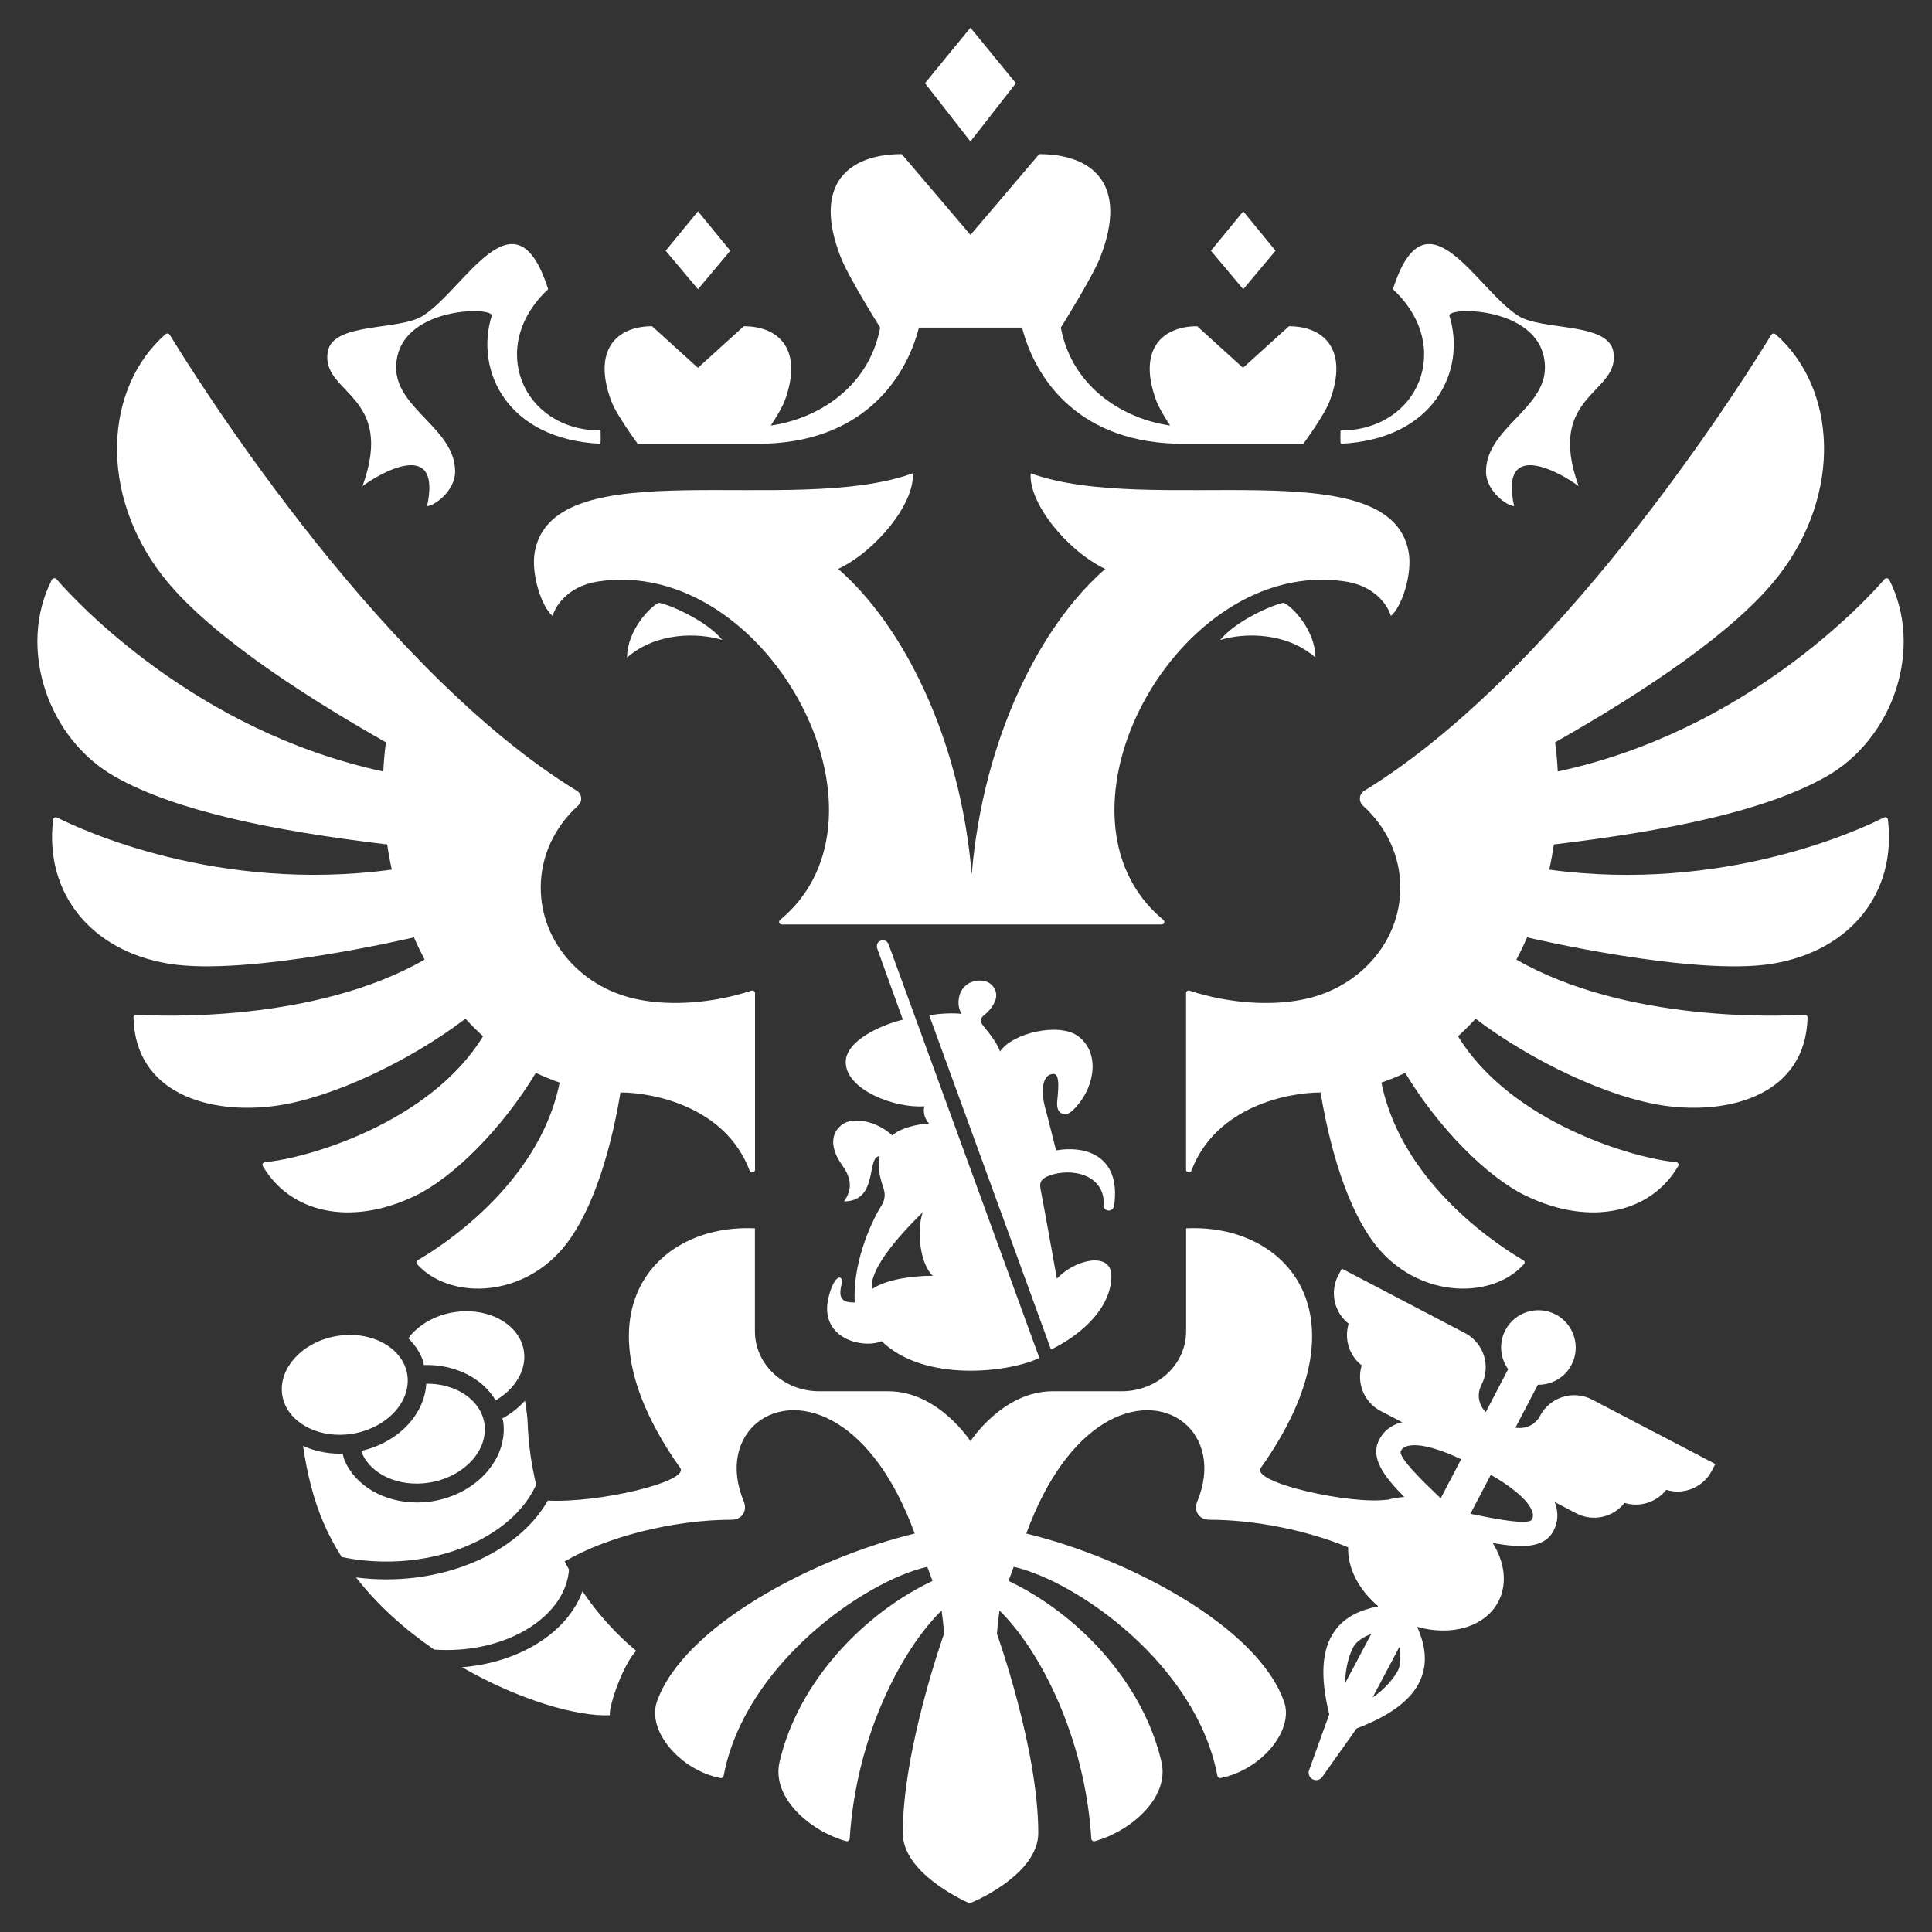
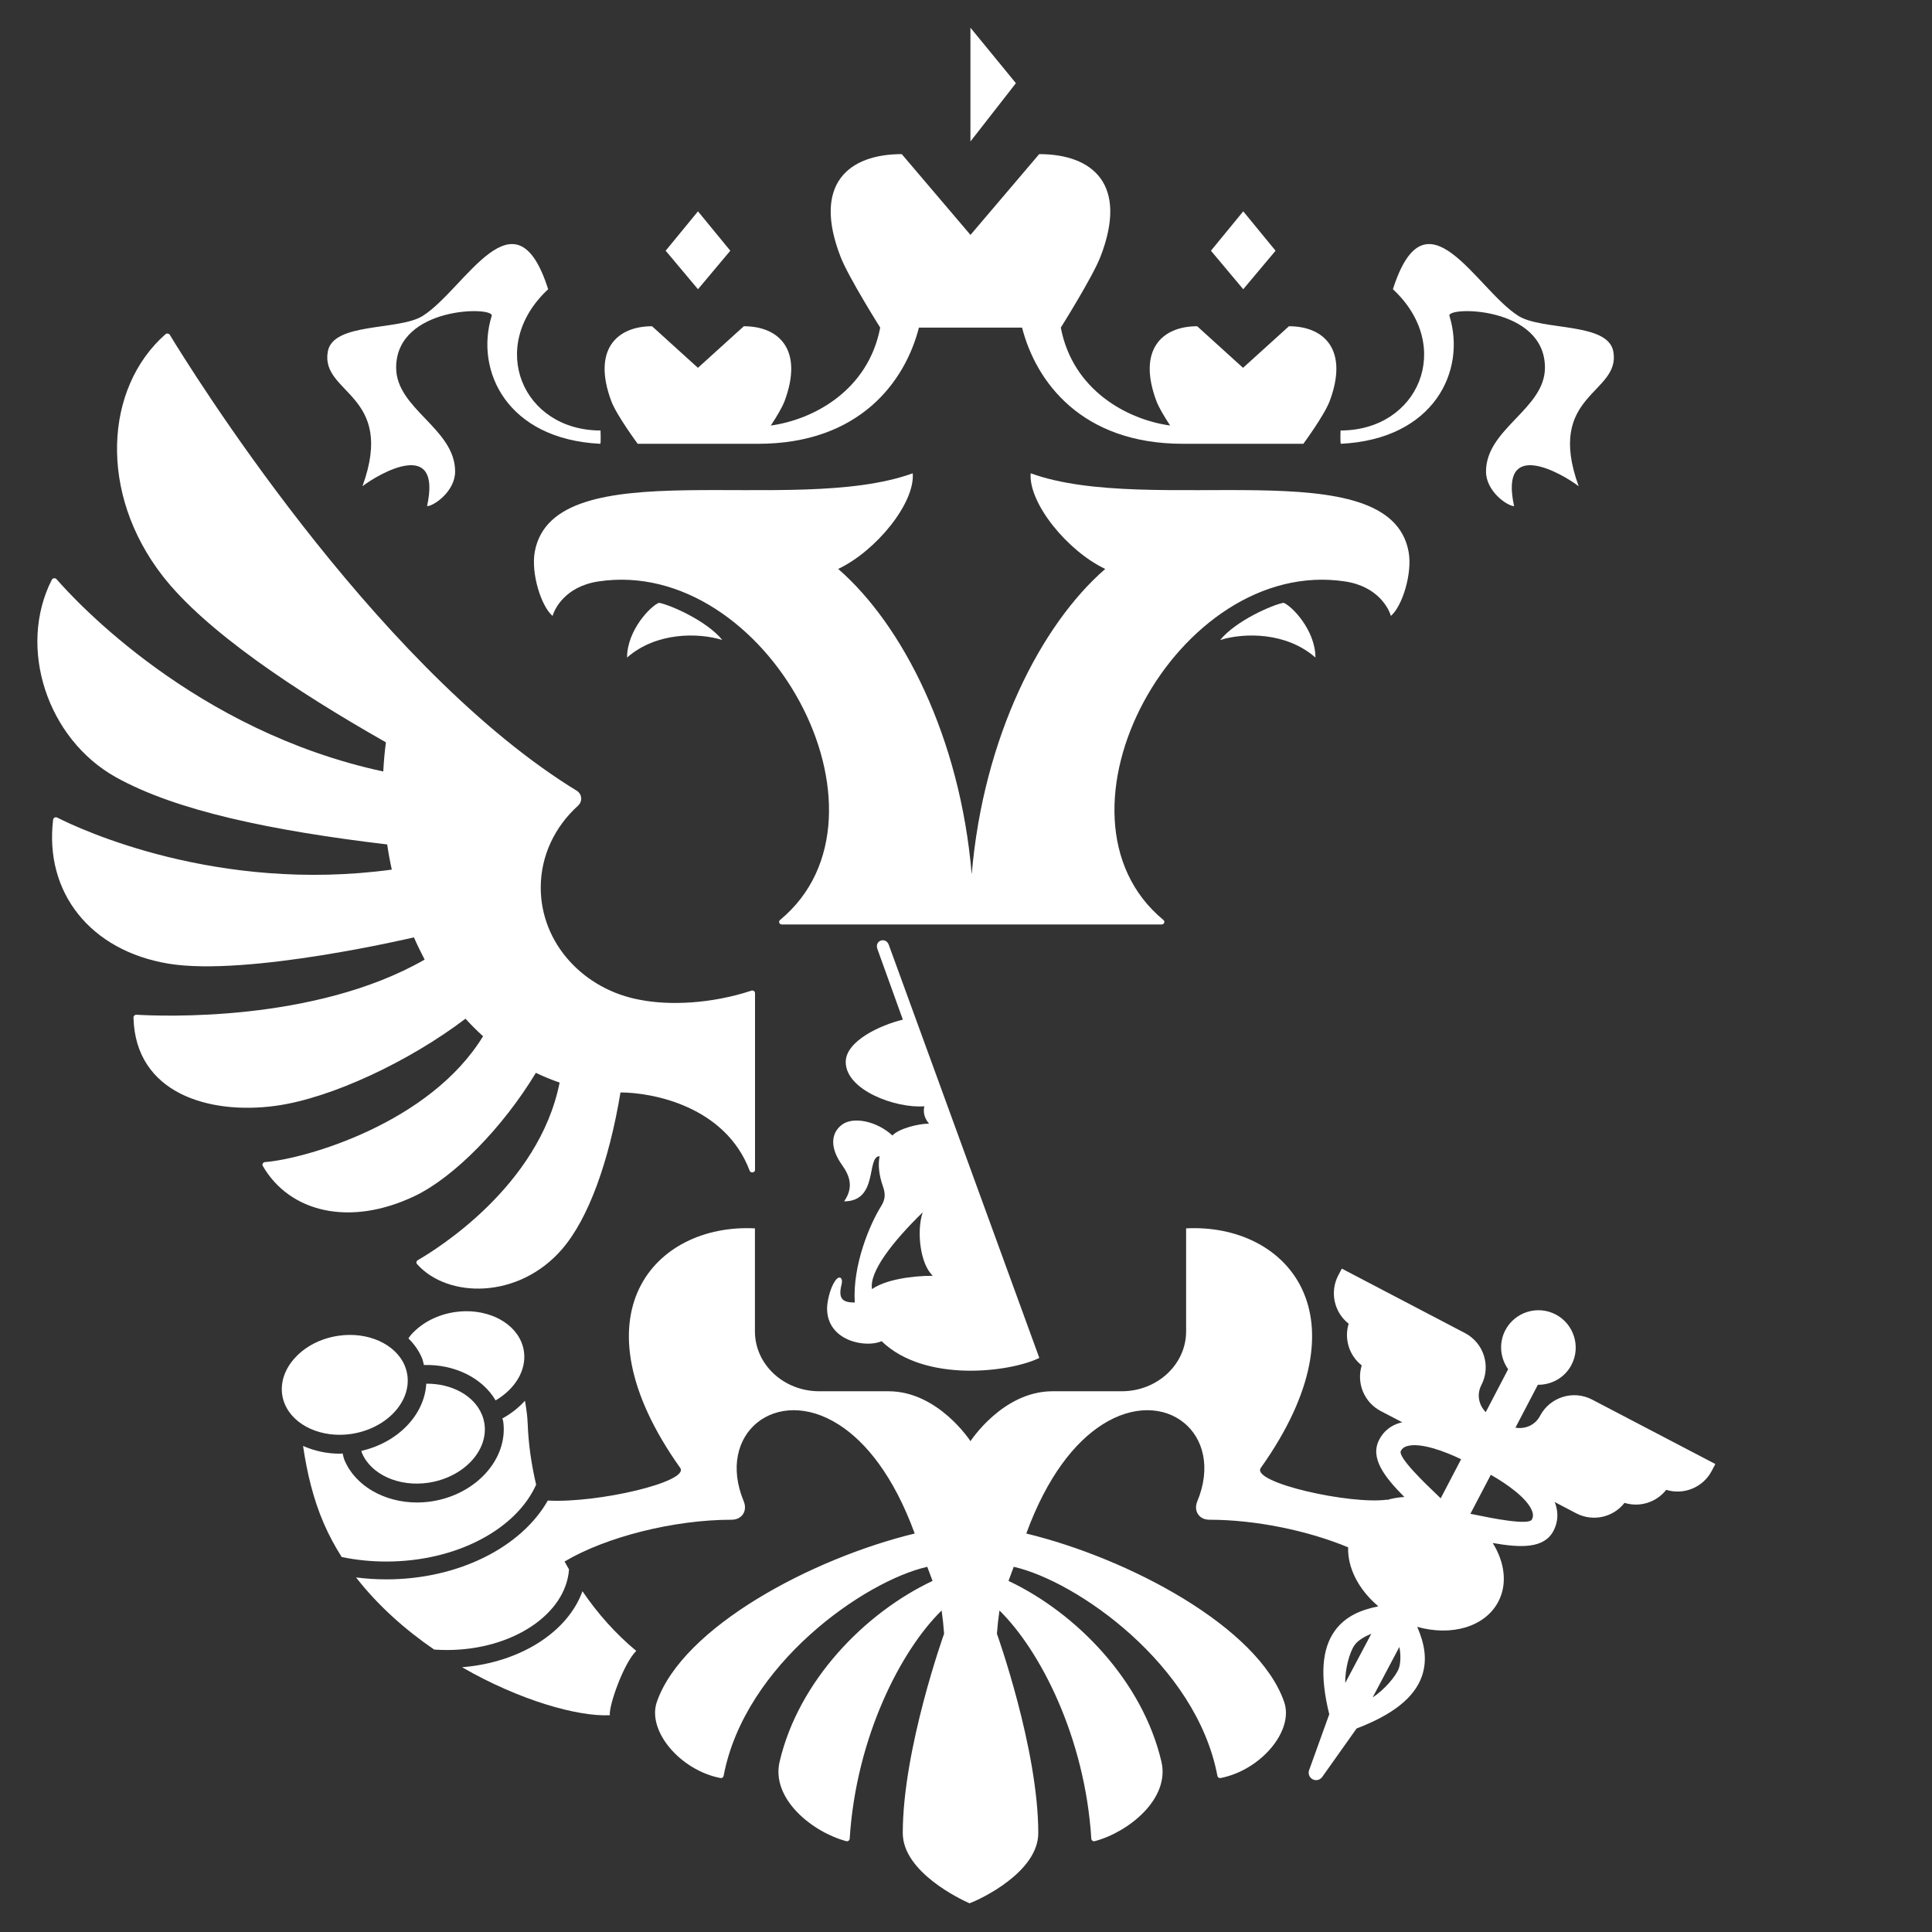
<svg xmlns="http://www.w3.org/2000/svg" width="44" height="44" viewBox="0 0 44 44" fill="none">
  <rect x="0" y="0" width="44" height="44" fill="#333333" stroke="none" />
  <g id="logo">
    <path id="path14" d="M9.278 31.322C9.267 31.245 9.246 31.17 9.217 31.1C9.009 30.606 8.371 30.321 7.702 30.422C7.309 30.481 6.959 30.659 6.717 30.925V30.925C6.49 31.173 6.387 31.468 6.426 31.756L6.426 31.758C6.437 31.834 6.457 31.908 6.487 31.978C6.695 32.472 7.333 32.757 8.001 32.657C8.789 32.538 9.362 31.939 9.278 31.322Z" fill="white" />
    <path id="path16" d="M11.034 32.433C11.023 32.357 11.003 32.282 10.973 32.211C10.791 31.779 10.281 31.506 9.708 31.513C9.668 32.221 9.063 32.852 8.23 33.043C8.236 33.058 8.237 33.075 8.243 33.09C8.45 33.583 9.089 33.869 9.758 33.768C10.546 33.649 11.118 33.051 11.034 32.433Z" fill="white" />
    <path id="path18" d="M11.933 30.782C11.922 30.706 11.902 30.631 11.872 30.561C11.665 30.067 11.026 29.782 10.357 29.882C9.965 29.941 9.615 30.12 9.373 30.386V30.386C9.345 30.416 9.325 30.449 9.301 30.481C9.434 30.611 9.541 30.763 9.612 30.933C9.633 30.982 9.64 31.036 9.654 31.087C10.35 31.067 10.987 31.38 11.287 31.893C11.723 31.637 11.992 31.216 11.933 30.782Z" fill="white" />
    <path id="path20" d="M29.958 14.975C29.293 14.392 28.337 14.406 27.789 14.575C28.148 14.134 28.985 13.772 29.232 13.728C29.419 13.798 29.958 14.352 29.958 14.975Z" fill="white" />
    <path id="path22" d="M32.079 12.561C31.642 10.223 26.209 11.772 23.473 10.779C23.421 11.461 24.315 12.553 25.171 12.957C23.708 14.227 22.395 16.786 22.13 19.912C21.866 16.786 20.552 14.227 19.089 12.957C19.945 12.553 20.841 11.461 20.787 10.779C18.051 11.772 12.618 10.223 12.18 12.561C12.088 13.056 12.326 13.81 12.584 14.027C12.63 13.87 12.87 13.357 13.627 13.242C17.455 12.664 20.651 18.565 17.766 20.951C17.722 20.987 17.747 21.054 17.806 21.054H26.455C26.514 21.054 26.539 20.987 26.495 20.951C23.61 18.565 26.806 12.664 30.633 13.242C31.391 13.357 31.631 13.87 31.677 14.027C31.934 13.81 32.172 13.056 32.079 12.561Z" fill="white" />
    <path id="path24" d="M33.01 7.194C32.941 6.974 35.185 6.968 35.185 8.373C35.185 9.315 33.843 9.761 33.843 10.738C33.843 11.194 34.333 11.527 34.483 11.527C34.137 9.958 35.567 10.779 35.953 11.073C35.186 8.963 36.913 8.976 36.743 8.009C36.624 7.332 35.123 7.537 34.58 7.194C33.616 6.587 32.475 4.225 31.723 6.587C33.125 7.889 32.309 9.804 30.53 9.804C30.53 9.804 30.52 10.085 30.537 10.107C32.659 10.004 33.398 8.444 33.01 7.194Z" fill="white" />
    <path id="path26" d="M8.255 11.073C8.641 10.779 10.07 9.958 9.726 11.527C9.875 11.527 10.365 11.194 10.365 10.738C10.365 9.761 9.022 9.315 9.022 8.373C9.022 6.968 11.266 6.974 11.198 7.194C10.81 8.444 11.55 10.004 13.672 10.107C13.687 10.085 13.677 9.804 13.677 9.804C11.899 9.804 11.084 7.889 12.484 6.587C11.733 4.225 10.592 6.587 9.628 7.194C9.084 7.537 7.583 7.332 7.465 8.009C7.295 8.976 9.022 8.963 8.255 11.073H8.255Z" fill="white" />
    <path id="path28" d="M14.281 14.975C14.947 14.392 15.902 14.406 16.45 14.575C16.092 14.134 15.254 13.772 15.008 13.728C14.82 13.798 14.281 14.352 14.281 14.975L14.281 14.975Z" fill="white" />
-     <path id="path30" d="M23.136 1.894L22.101 0.631L21.066 1.894L22.101 3.222L23.137 1.894H23.136Z" fill="white" />
+     <path id="path30" d="M23.136 1.894L22.101 0.631L22.101 3.222L23.137 1.894H23.136Z" fill="white" />
    <path id="path32" d="M29.05 5.71L28.314 4.813L27.578 5.71L28.314 6.587L29.05 5.71V5.71Z" fill="white" />
    <path id="path34" d="M16.632 5.71L15.896 4.813L15.16 5.71L15.896 6.587L16.632 5.71Z" fill="white" />
    <path id="path36" d="M14.522 10.107H17.268C19.576 10.107 20.614 8.69 20.928 7.461H23.277C23.591 8.69 24.628 10.107 26.937 10.107H29.683C29.683 10.107 30.163 9.456 30.283 9.133C30.717 7.972 30.163 7.43 29.355 7.43L28.309 8.377L27.265 7.43C26.456 7.43 25.902 7.972 26.336 9.133C26.391 9.281 26.524 9.5 26.649 9.691C25.675 9.557 24.431 8.89 24.159 7.461C24.159 7.461 24.878 6.317 25.059 5.855C25.708 4.19 24.879 3.51 23.667 3.51L22.102 5.35L20.537 3.51C19.325 3.51 18.496 4.19 19.146 5.855C19.326 6.318 20.046 7.461 20.046 7.461C19.773 8.89 18.529 9.557 17.555 9.691C17.681 9.5 17.813 9.281 17.869 9.133C18.301 7.972 17.749 7.43 16.94 7.43L15.895 8.377L14.85 7.43C14.041 7.43 13.488 7.972 13.921 9.133C14.041 9.456 14.523 10.107 14.523 10.107L14.522 10.107Z" fill="white" />
-     <path id="path38" d="M42.904 18.619C42.374 18.888 39.266 20.345 35.284 19.806C35.325 19.616 35.36 19.424 35.388 19.232C38.039 18.915 40.193 18.465 41.566 17.701C43.131 16.83 43.815 14.75 43.026 13.203C43.005 13.164 42.948 13.157 42.92 13.189C42.487 13.688 39.765 16.65 35.477 17.57C35.466 17.348 35.446 17.127 35.416 16.906C37.499 15.725 39.532 14.363 40.501 13.118C41.965 11.236 41.83 8.836 40.437 7.612C40.422 7.599 40.403 7.594 40.385 7.596C40.366 7.599 40.349 7.61 40.338 7.626C39.898 8.353 35.773 15.021 31.245 17.9C31.189 17.935 31.134 17.97 31.078 18.004C30.948 18.083 30.934 18.251 31.044 18.352C31.566 18.825 31.891 19.484 31.891 20.215C31.891 21.486 30.911 22.544 29.616 22.773C28.958 22.901 28.008 22.863 27.095 22.562C27.054 22.548 27.012 22.576 27.012 22.617V26.644C27.012 26.708 27.11 26.724 27.134 26.662C27.688 25.192 29.349 24.88 30.075 24.88C30.337 26.451 30.803 27.753 31.41 28.453C32.397 29.591 34.01 29.575 34.709 28.788C34.721 28.775 34.726 28.758 34.722 28.741C34.719 28.724 34.709 28.709 34.693 28.701C34.282 28.464 31.932 27.021 31.461 24.655C31.647 24.591 31.828 24.518 32.002 24.433C32.761 25.689 33.865 26.807 34.754 27.235C36.248 27.951 37.615 27.603 38.221 26.554C38.243 26.517 38.217 26.471 38.172 26.466C37.248 26.393 34.413 25.58 33.206 23.6C33.344 23.473 33.479 23.34 33.605 23.2C34.868 24.161 36.654 25.012 37.933 25.185C39.429 25.389 41.125 24.911 41.166 23.171C41.167 23.136 41.136 23.107 41.099 23.11C40.566 23.142 37.045 23.295 34.535 21.854C34.623 21.688 34.704 21.52 34.779 21.348C34.779 21.348 38.571 22.244 40.367 21.948C42.153 21.653 43.199 20.321 42.996 18.665C42.991 18.624 42.943 18.6 42.904 18.619V18.619Z" fill="white" />
    <path id="path40" d="M9.427 21.348C9.502 21.52 9.584 21.688 9.671 21.854C7.163 23.294 3.642 23.142 3.108 23.11C3.071 23.108 3.04 23.137 3.04 23.172C3.082 24.911 4.777 25.389 6.273 25.185C7.551 25.012 9.338 24.161 10.601 23.2C10.728 23.34 10.862 23.473 11.001 23.6C9.793 25.58 6.958 26.393 6.034 26.466C5.99 26.471 5.963 26.517 5.985 26.554C6.591 27.603 7.959 27.951 9.453 27.235C10.341 26.807 11.445 25.689 12.204 24.433C12.379 24.518 12.56 24.591 12.745 24.655C12.274 27.021 9.924 28.464 9.513 28.7C9.498 28.709 9.487 28.724 9.484 28.741C9.481 28.758 9.486 28.775 9.497 28.788C10.197 29.575 11.81 29.591 12.797 28.453C13.404 27.753 13.87 26.451 14.131 24.88C14.858 24.88 16.518 25.192 17.073 26.662C17.097 26.724 17.195 26.708 17.195 26.643V22.617C17.195 22.576 17.152 22.548 17.111 22.562C16.198 22.863 15.248 22.9 14.591 22.773C13.295 22.544 12.315 21.486 12.315 20.215C12.315 19.483 12.64 18.824 13.162 18.351C13.273 18.251 13.258 18.082 13.129 18.004C13.073 17.97 13.017 17.935 12.961 17.9C8.435 15.022 4.313 8.359 3.868 7.627C3.848 7.593 3.798 7.586 3.768 7.612C2.377 8.837 2.242 11.237 3.705 13.118C4.674 14.363 6.707 15.724 8.789 16.906C8.76 17.126 8.74 17.348 8.729 17.57C4.444 16.65 1.725 13.693 1.288 13.191C1.258 13.157 1.2 13.164 1.18 13.203C0.392 14.751 1.076 16.83 2.64 17.701C4.013 18.465 6.167 18.915 8.818 19.232C8.846 19.424 8.881 19.615 8.923 19.805C4.945 20.344 1.837 18.89 1.303 18.62C1.263 18.6 1.215 18.625 1.21 18.666C1.009 20.323 2.054 21.652 3.839 21.947C5.635 22.244 9.427 21.348 9.427 21.348V21.348Z" fill="white" />
-     <path id="path42" d="M23.901 26.773C24.394 26.59 25.165 26.738 25.139 27.449C25.133 27.61 25.359 27.61 25.375 27.445C25.522 26.381 24.803 26.074 24.051 26.199C23.957 25.833 23.881 25.513 23.794 25.196C23.724 24.94 23.699 24.458 23.996 24.458C24.156 24.458 24.091 24.906 24.076 25.099C24.063 25.269 24.124 25.371 24.261 25.376C24.347 25.379 24.454 25.27 24.518 25.198C24.949 24.71 25.049 23.956 24.544 23.592C24.122 23.287 23.065 23.514 22.774 23.949C22.73 23.785 22.521 23.515 22.42 23.397C22.322 23.282 22.297 23.203 22.432 23.102C22.496 23.053 22.689 22.862 22.689 22.664C22.689 22.547 22.598 22.331 22.31 22.331C22.082 22.331 21.829 22.488 21.829 22.839C21.829 22.918 21.848 23.001 21.899 23.091C21.755 23.067 21.364 23.077 21.164 23.127L23.936 30.736C24.73 30.345 25.311 29.724 25.311 29.059C25.311 28.491 24.476 28.679 24.07 29.122C23.94 28.403 23.823 27.738 23.697 27.076C23.662 26.893 23.755 26.828 23.901 26.773H23.901Z" fill="white" />
    <path id="path44" d="M19.86 29.359C19.789 28.971 20.329 28.278 21.014 27.61C20.868 28.045 20.959 28.796 21.245 29.055C20.748 29.055 20.157 29.148 19.86 29.359ZM20.239 21.511C20.169 21.334 19.918 21.419 19.98 21.603L19.979 21.604L20.562 23.222C20.063 23.341 19.261 23.704 19.261 24.186C19.261 24.827 20.395 25.245 21.051 25.195C21.019 25.341 21.056 25.471 21.158 25.59C20.92 25.59 20.471 25.701 20.324 25.86C19.976 25.536 19.432 25.418 19.173 25.616C18.913 25.814 18.905 26.151 19.177 26.532C19.366 26.795 19.437 27.055 19.224 27.36C20.015 27.36 19.724 26.332 20.033 26.332C19.993 26.532 20.018 26.762 20.108 27.018C20.167 27.188 20.167 27.309 20.065 27.473C19.81 27.88 19.413 28.817 19.467 29.664C19.208 29.663 19.076 29.599 19.168 29.245C19.202 29.113 19.12 29.019 19.012 29.182C18.893 29.361 18.836 29.667 18.836 29.798C18.836 30.552 19.734 30.704 20.077 30.544C21.069 31.504 23.017 31.248 23.67 30.926L20.239 21.511Z" fill="white" />
    <path id="path46" d="M7.782 35.46C8.104 35.527 8.445 35.563 8.797 35.563C10.398 35.563 11.756 34.826 12.21 33.813C12.103 33.356 12.033 32.886 12.017 32.402C12.017 32.399 12.015 32.396 12.015 32.392C12.018 32.325 11.991 32.102 11.956 31.901C11.813 32.057 11.641 32.196 11.441 32.304C11.446 32.328 11.457 32.35 11.461 32.375C11.577 33.225 10.842 34.041 9.823 34.194C9.713 34.21 9.603 34.218 9.496 34.218C8.758 34.218 8.094 33.843 7.847 33.256C7.826 33.207 7.817 33.154 7.803 33.102C7.781 33.103 7.76 33.107 7.739 33.107C7.439 33.107 7.154 33.042 6.902 32.93C6.992 33.544 7.135 34.14 7.372 34.689C7.488 34.958 7.626 35.215 7.782 35.46Z" fill="white" />
    <path id="path48" d="M13.265 36.239C12.934 37.163 11.85 37.864 10.523 37.97C11.828 38.724 13.163 39.1 13.888 39.063C13.865 38.841 14.201 37.883 14.49 37.598C14.02 37.208 13.611 36.748 13.265 36.239Z" fill="white" />
    <path id="path50" d="M34.888 34.606C34.814 34.746 33.955 34.572 33.589 34.496C33.556 34.49 33.521 34.483 33.487 34.476L33.952 33.588C34.317 33.794 34.797 34.13 34.897 34.426C34.92 34.495 34.918 34.549 34.888 34.606ZM32.811 34.123C32.785 34.098 32.759 34.073 32.733 34.048C32.463 33.79 31.829 33.185 31.903 33.044C31.933 32.987 31.975 32.955 32.045 32.934C32.346 32.846 32.897 33.05 33.276 33.233L32.811 34.123ZM31.859 37.991C31.794 38.178 31.516 38.493 31.261 38.658L31.869 37.509C31.901 37.655 31.904 37.861 31.859 37.991ZM30.638 38.327C30.628 38.025 30.735 37.623 30.851 37.464C30.933 37.35 31.089 37.266 31.231 37.208L30.638 38.327ZM36.26 31.875C35.83 31.65 35.299 31.816 35.073 32.246C34.964 32.456 34.734 32.553 34.513 32.514L35.024 31.537C35.334 31.541 35.636 31.378 35.789 31.084C36.007 30.669 35.845 30.154 35.43 29.936C35.014 29.719 34.499 29.88 34.282 30.296C34.129 30.59 34.167 30.93 34.347 31.183L33.837 32.16C33.678 32.001 33.627 31.757 33.736 31.547C33.961 31.116 33.794 30.585 33.364 30.36L30.559 28.892L30.477 29.048C30.282 29.424 30.382 29.886 30.715 30.147C30.608 30.494 30.727 30.872 31.012 31.096C30.888 31.501 31.069 31.938 31.444 32.135L31.939 32.393C31.924 32.397 31.906 32.396 31.892 32.401C31.674 32.463 31.512 32.593 31.411 32.787C31.197 33.197 31.515 33.622 31.983 34.093C31.846 34.101 31.714 34.123 31.59 34.16C31.59 34.159 31.588 34.154 31.588 34.154C30.757 34.27 28.491 33.767 28.712 33.433C31.195 29.939 29.295 27.859 27.013 27.975V30.321C27.013 31.075 26.355 31.685 25.546 31.685H23.969C22.838 31.685 22.102 32.822 22.102 32.822C22.102 32.822 21.366 31.685 20.236 31.685H18.659C17.849 31.685 17.193 31.075 17.193 30.321V27.975C14.91 27.859 13.009 29.939 15.493 33.433C15.7 33.746 13.625 34.236 12.476 34.174C11.879 35.226 10.454 35.969 8.796 35.969C8.562 35.969 8.332 35.953 8.109 35.925C8.609 36.568 9.23 37.117 9.888 37.568C9.983 37.574 10.079 37.578 10.176 37.578C11.668 37.578 12.886 36.763 12.959 35.742C12.925 35.682 12.89 35.623 12.858 35.562C13.809 34.998 15.353 34.611 16.659 34.611C16.908 34.611 17.024 34.401 16.939 34.194C16.297 32.651 17.676 31.534 19.102 32.444C19.724 32.84 20.356 33.622 20.832 34.925C18.492 35.492 15.554 37.053 14.96 38.758C14.731 39.416 15.487 40.313 16.405 40.493C16.422 40.497 16.439 40.494 16.453 40.485C16.466 40.476 16.476 40.462 16.48 40.445C16.959 37.901 19.695 36.005 21.118 35.683C21.19 35.875 21.166 35.812 21.238 36.004C19.688 36.737 18.184 38.284 17.755 40.122C17.558 40.964 18.497 41.723 19.272 41.931C19.311 41.942 19.349 41.914 19.351 41.877C19.498 39.551 20.525 37.577 21.445 36.678C21.47 36.854 21.489 37.03 21.501 37.207C21.501 37.207 20.56 39.832 20.56 41.746C20.56 42.637 21.883 43.259 22.079 43.346C22.323 43.259 23.646 42.637 23.646 41.746C23.646 39.832 22.704 37.207 22.704 37.207C22.717 37.03 22.736 36.854 22.762 36.678C23.68 37.577 24.708 39.551 24.854 41.876C24.857 41.914 24.895 41.942 24.933 41.931C25.709 41.724 26.647 40.964 26.451 40.122C26.021 38.284 24.518 36.737 22.968 36.004C23.039 35.812 23.016 35.875 23.087 35.683C24.511 36.005 27.246 37.901 27.726 40.445C27.729 40.462 27.739 40.476 27.753 40.485C27.767 40.494 27.784 40.497 27.8 40.493C28.717 40.313 29.475 39.416 29.245 38.758C28.652 37.053 25.713 35.492 23.373 34.925C23.85 33.622 24.482 32.84 25.104 32.444C26.529 31.534 27.908 32.652 27.267 34.194C27.181 34.401 27.297 34.611 27.546 34.611C28.585 34.611 29.779 34.855 30.703 35.239C30.688 35.703 30.937 36.196 31.378 36.571C31.38 36.575 31.383 36.579 31.386 36.584C31.386 36.584 31.386 36.584 31.386 36.585C30.997 36.661 30.639 36.81 30.402 37.137C30.1 37.553 30.059 38.178 30.273 39.041L29.811 40.323C29.788 40.401 29.823 40.484 29.895 40.522C29.967 40.56 30.056 40.541 30.107 40.477L30.896 39.365C31.724 39.049 32.214 38.66 32.383 38.174C32.516 37.792 32.435 37.414 32.276 37.05C33.051 37.269 33.82 37.056 34.124 36.475C34.336 36.069 34.267 35.576 33.996 35.141C34.642 35.254 35.167 35.27 35.38 34.863C35.481 34.67 35.495 34.463 35.423 34.248C35.418 34.233 35.408 34.22 35.402 34.205L35.898 34.465C36.274 34.661 36.736 34.561 36.997 34.227C37.344 34.334 37.722 34.216 37.947 33.93C38.351 34.055 38.787 33.873 38.984 33.498L39.066 33.342L36.26 31.875Z" fill="white" />
  </g>
</svg>